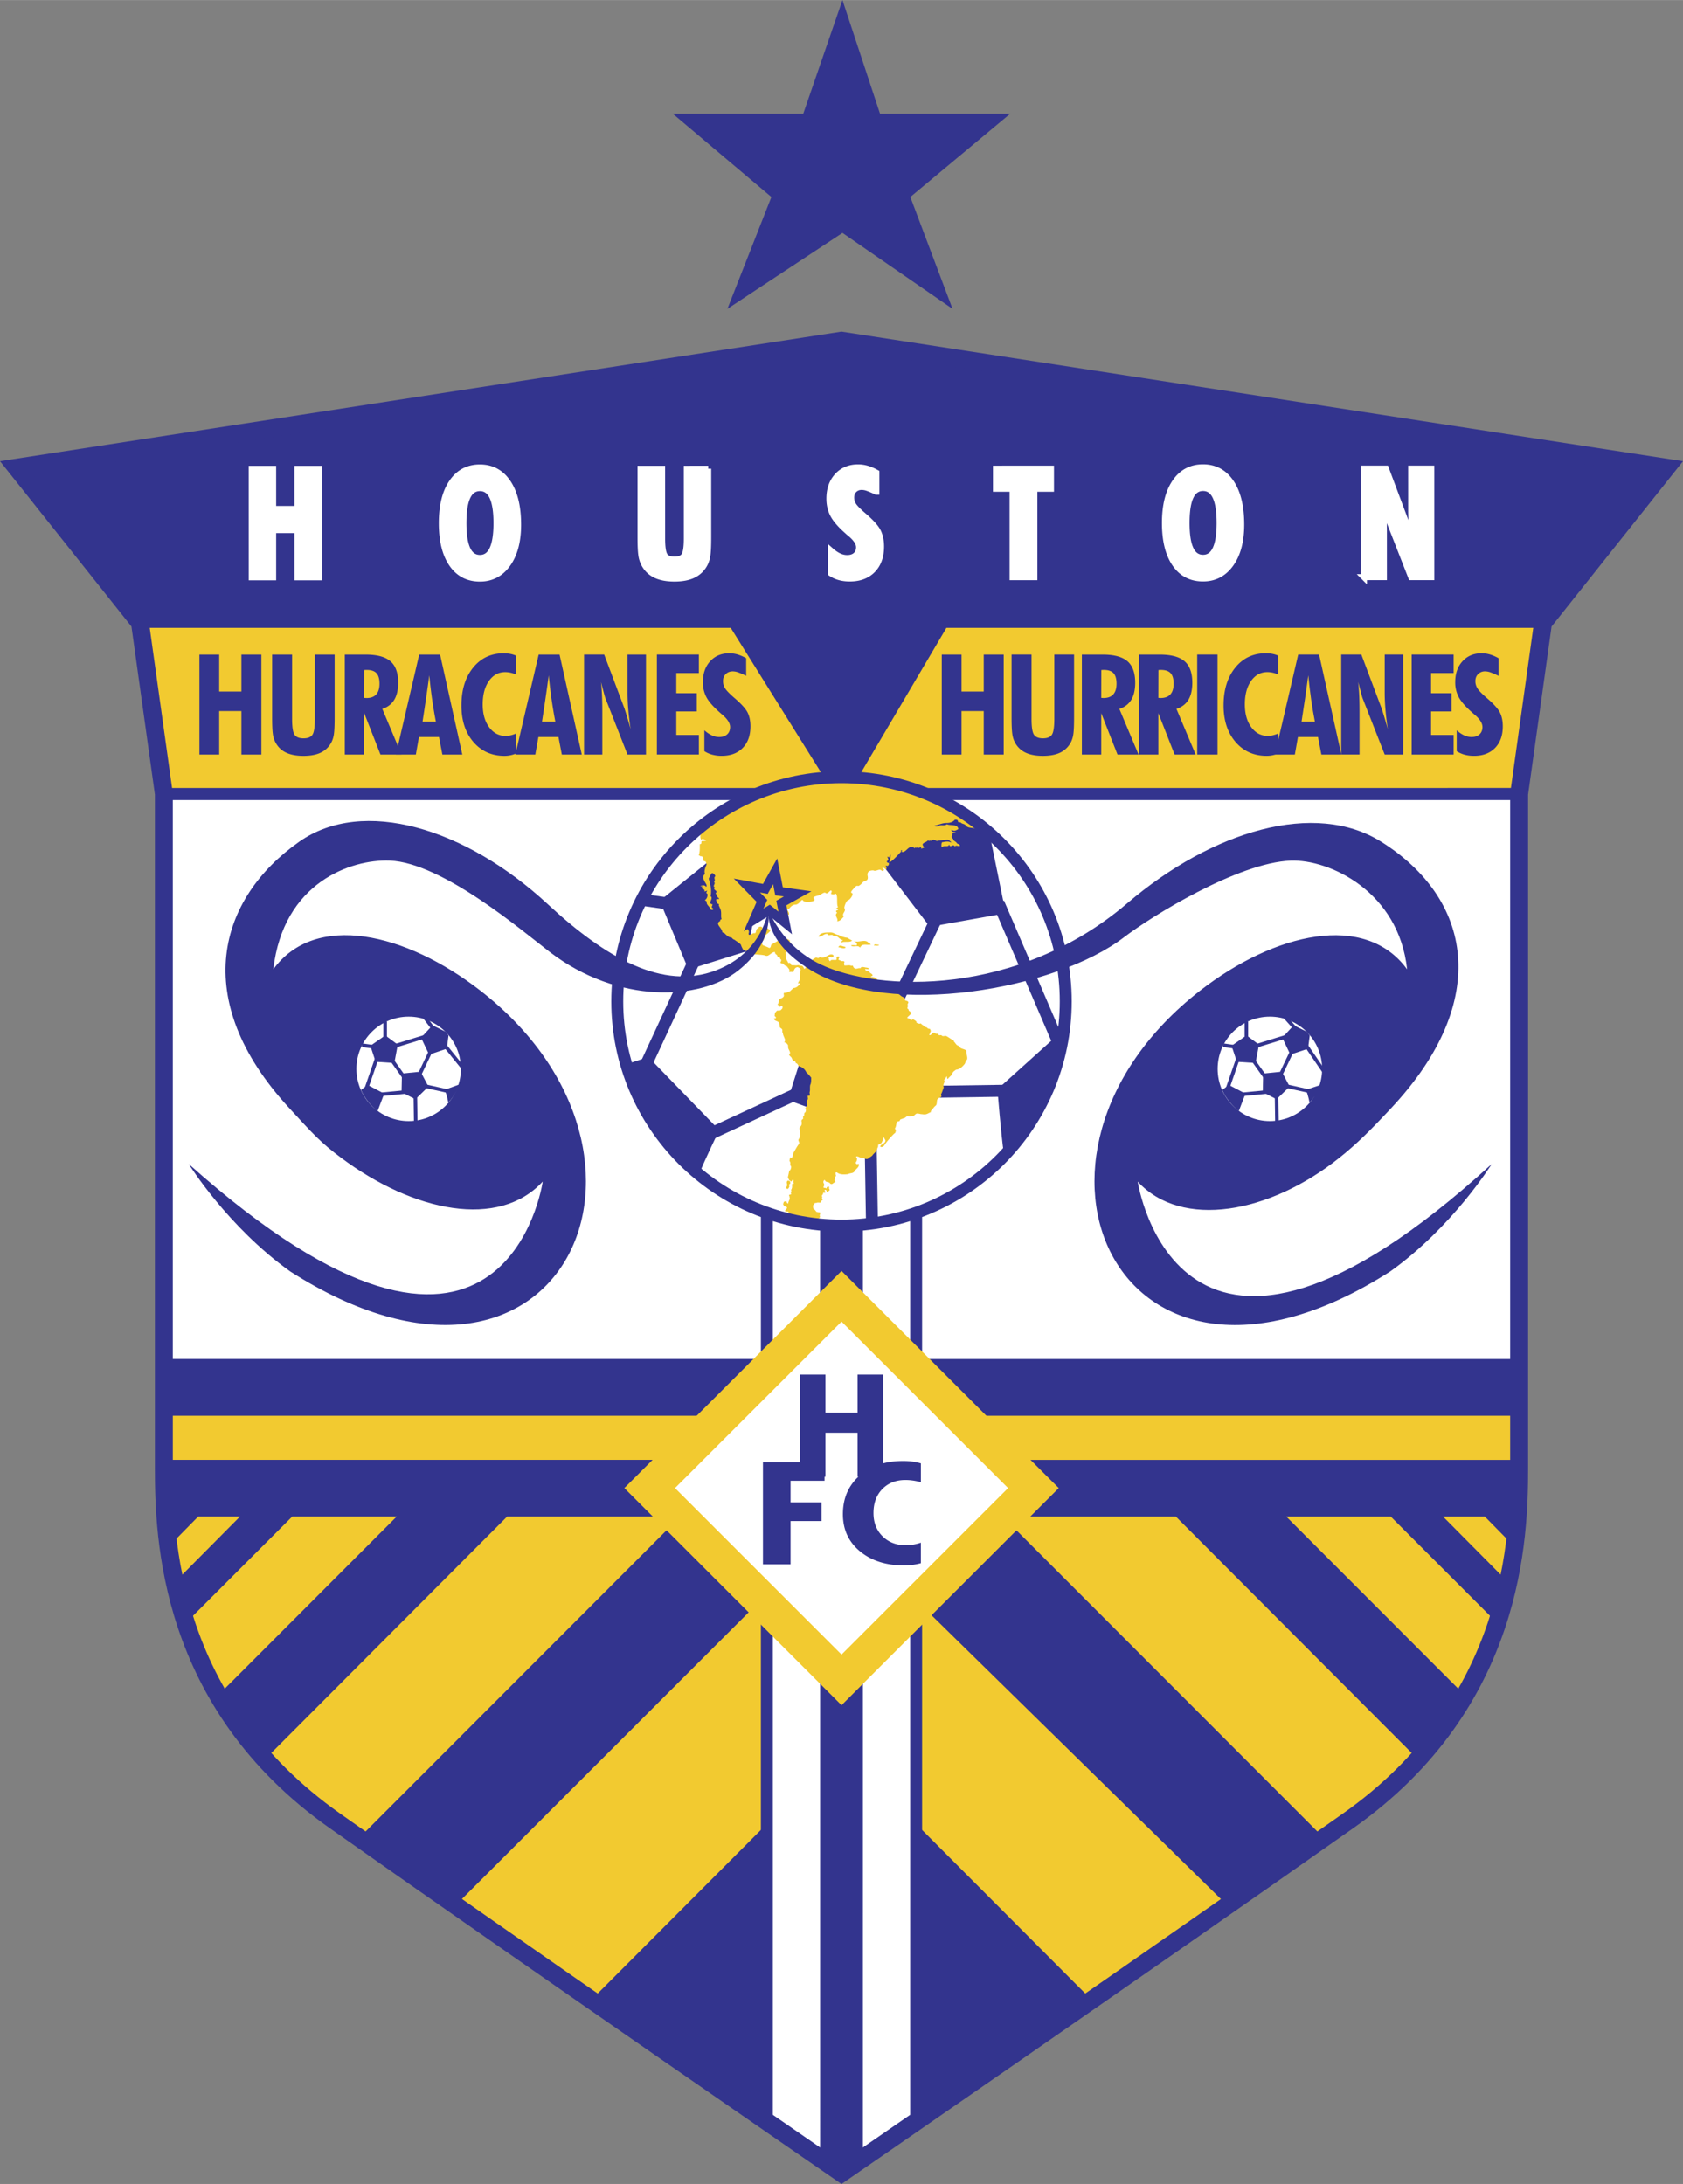
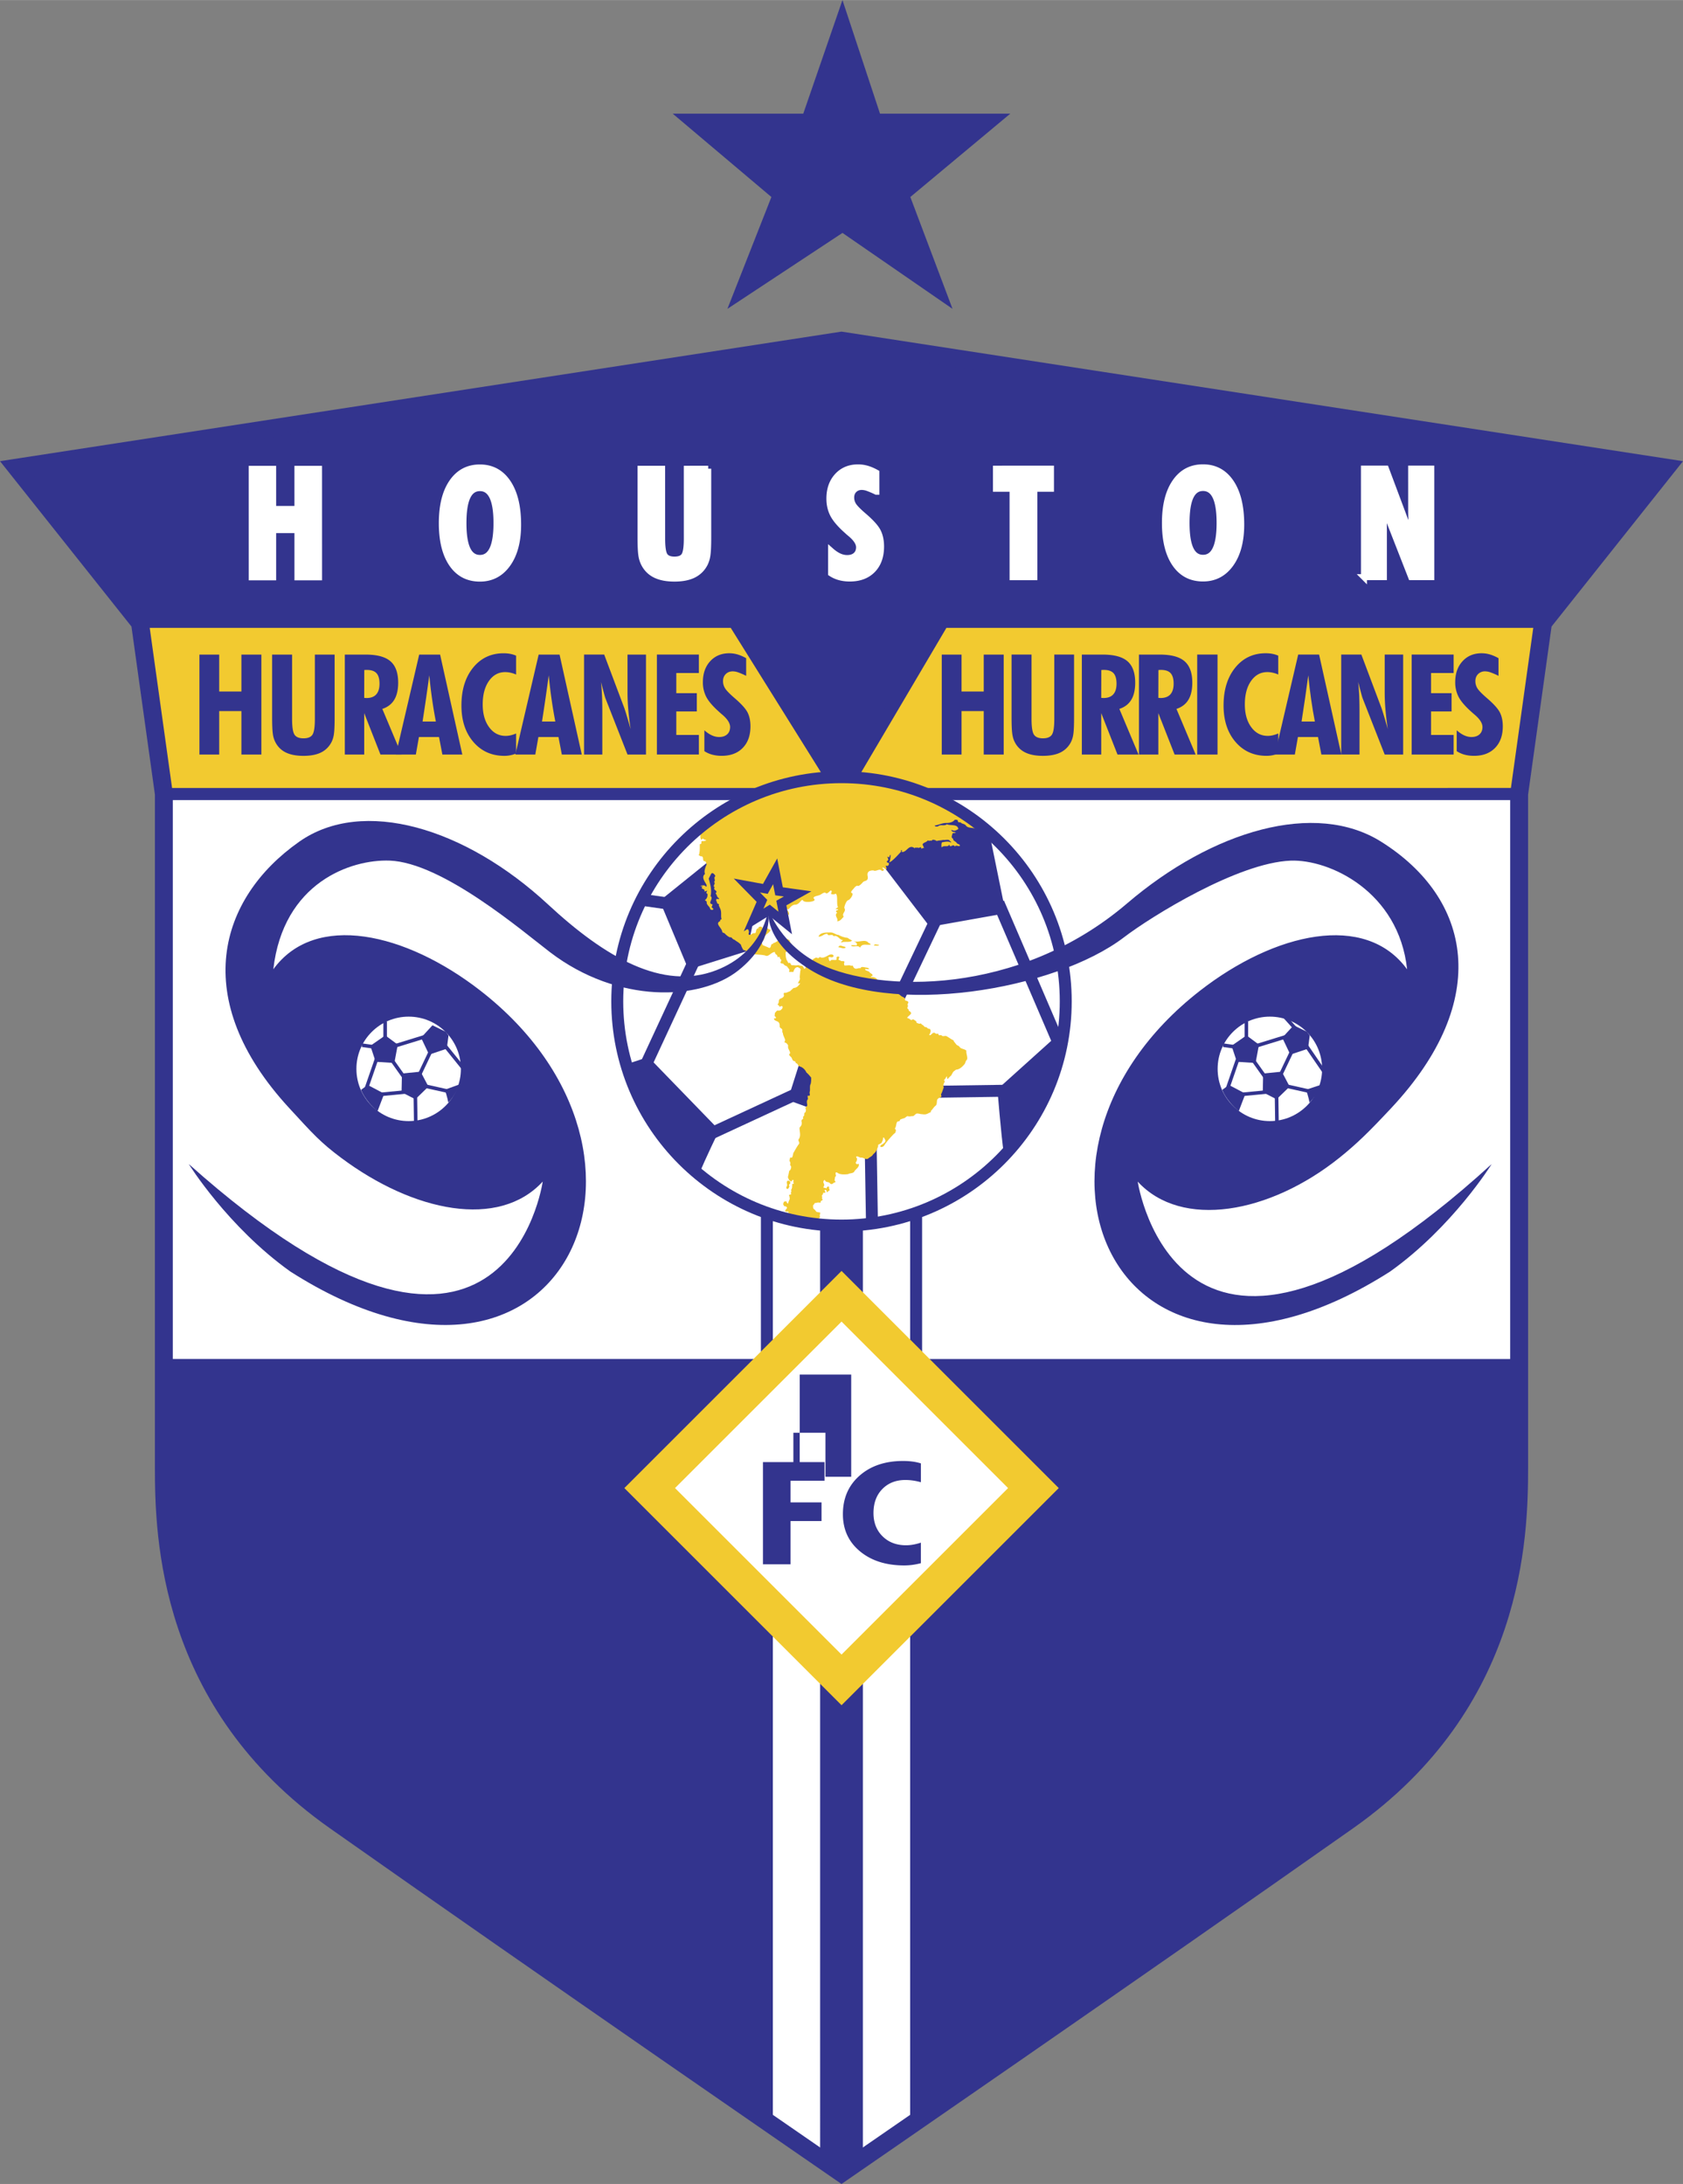
<svg xmlns="http://www.w3.org/2000/svg" width="1926" height="2500" viewBox="0 0 164.044 212.92">
  <rect x="0" y="0" width="164.044" height="212.92" fill="#808080" stroke="none" />
  <path d="M150.4 60.721l12.026-15.13-80.404-12.384L1.619 45.589l12.026 15.13 2.328 16.682v64.788c0 6.208-.388 23.31 16.682 35.336 20.569 14.493 49.368 34.334 49.368 34.334s28.798-19.841 49.367-34.334c17.07-12.026 16.683-29.127 16.683-35.335V77.402l2.327-16.681z" fill="#33348e" />
  <g fill="#fff" stroke="#33348e" stroke-width="1.164">
    <path d="M15.973 77.4h63.139v55.671H15.973zM84.932 77.4h63.14v55.676h-63.14z" />
  </g>
  <g fill="#f2ca30">
-     <path d="M44.055 186.106c4.558 3.187 9.188 5.83 13.575 8.877l17.118-17.167v-22.405l-30.693 30.695zM119.989 186.108c-4.558 3.187-9.188 5.831-13.574 8.878l-17.119-17.167v-21.822l30.693 30.111zM23.393 147.847h-4.074l-2.861 2.91s.322 2.416.555 3.522l6.38-6.432zM18.061 158.278a38.503 38.503 0 0 0 3.059 7.142l17.548-17.573H28.484l-10.423 10.431zM25.578 171.768c1.941 2.224 4.274 4.365 7.077 6.34l2.012 1.416 31.643-31.677H49.434l-23.856 23.921zM15.973 138.02h58.775v4.299H15.973zM140.652 147.85h4.074l2.86 2.91s-.321 2.417-.555 3.521l-6.379-6.431zM145.984 158.28a38.698 38.698 0 0 1-3.059 7.141l-17.549-17.571h10.184l10.424 10.43zM138.466 171.77c-1.94 2.224-3.109 3.201-5.912 5.176-.663.467-2.498 2.103-3.176 2.58L97.735 147.85h16.876l23.855 23.92zM89.296 138.021h58.776v4.301H89.296z" />
-   </g>
+     </g>
  <g fill="#fff" stroke="#33348e" stroke-width="1.164">
    <path d="M74.748 113.578v93.044c2.747 1.899 4.441 3.285 5.774 4.203l-.002-97.248-5.772.001zM89.296 113.58v93.045c-2.747 1.899-4.441 3.285-5.773 4.203l.001-97.248h5.772z" />
  </g>
  <g fill="#f2ca30" stroke="#33348e" stroke-width="1.164">
    <path d="M13.645 60.622h57.902l10.475 16.776-66.049.003zM148.072 77.398l-66.05.003 9.894-16.777H150.4z" />
  </g>
  <circle cx="82.022" cy="97.621" r="21.857" fill="#fff" />
  <g fill="#33348e">
    <path d="M84.889 110.201l5.463-5.308s-3.5-6.008-3.278-6.245c.222-.237-7.806.78-7.806.78l-2.484 7.807 8.105 2.966zM71.145 82.308l-6.839 5.509 2.798 6.696 5.705-1.787 1.358-6.402zM96.431 81.173L94.69 79.64l-2.651-.401-6.67 4.224 5.261 6.89 7.402-1.32zM103.554 100.484l-6.332 5.705s.344 4.399.628 6.321c4.656-3.684 5.704-12.026 5.704-12.026zM60.957 103.782s1.644 6.005 7.196 10.669c.537-1.386 1.954-4.275 1.954-4.275l-6.909-7.129-2.241.735z" />
  </g>
  <path fill="#33348e" d="M92.844 30.105l-10.727-7.404L70.9 30.106l4.289-10.905-9.618-8.125h12.724L82.115 0l3.66 11.076 12.698-.001-9.742 8.125z" />
  <g fill="none" stroke="#33348e" stroke-width="1.164">
    <path d="M86.706 99.149l4.683-9.836M68.014 92.904L62.635 104.5M68.994 110.645l12.404-5.749M98.259 106.331l-9.836.142M84.832 109.566l.156 9.524M97.322 88.022l5.82 13.554M66.878 88.334l-4.371-.624" />
  </g>
  <path fill="#fff" stroke="#f2ca30" stroke-width="3.492" d="M100.728 145.073l-18.702 18.701-18.701-18.701 18.701-18.701z" />
  <g fill="#f2ca30">
    <path d="M81.732 91.146c.263.147.553.253.886.283.111.095.295.184.444.27-.284.227-.734.034-1.047.182l-.044-.047.197-.187c-.371-.011-.504-.538-.926-.375-.081-.303-.582.077-.579-.233-.343-.042-.542.311-.886.269.17-.432.73-.399 1.162-.407.313-.015.496.227.793.245zM84.765 91.953l.121.129c-.404.098-.824-.169-1.057.303-.189-.309-.697.025-.891-.218.16-.056.371 0 .562 0 .074-.161-.031-.322-.23-.378l-.033-.036c.463.182 1.115-.277 1.445.195l.083.005zM85.656 92.17c-.197.055-.324.003-.479.005.078-.216.326-.036.486-.083l-.007.078zM82.399 92.411c-.236.097-.463-.049-.688-.074.135-.301.435-.041.651-.04.057.027.042.07.037.114z" />
    <g>
      <path d="M69.362 79.416c-.251.3-.226.916-.768 1.081-.12.074-.086.215-.037.315-.092.166-.096.399-.275.463-.014.194-.051.416.072.59l.167-.126c.086.137.243.101.319.199a1.17 1.17 0 0 1-.448.059c-.067.104.047.299-.183.297-.004.363.029.728-.103 1.09.052.031.132.025.156.093.482-.047.059.526.51.492.022.137.162.271.051.418-.09.226-.219.577-.105.807-.38.307-.035.728.151 1.066-.025.061.07.178-.07.174-.115-.195-.345-.103-.519-.085.027.092.124.011.19.07-.271.288.312.185.185.467.022.008.052.031.086.008.459-.184-.098.117.212.242.039.225-.038.479-.247.614l.184.149c-.071.338.3.439.343.749.09.033.193.095.275.019.043-.043.006-.08-.015-.123-.21-.054-.068-.248-.03-.375-.579-.095.15-.567-.205-.803.139-.572-.021-1.135-.176-1.709 0 0 .127-.271.238-.465.11-.194.365.052.408.232-.228.151.079.381-.135.561.222.152-.194.387.078.51-.251.307.402.312.072.59.172.181.098.365.354.494-.027.131-.156.037-.24.053-.137.149.023.231.037.389.008.109.295.097.155.222l.163.365c.15.361.016.664.122 1.009-.106.008-.154.096-.134.174-.572.271.191.645.204 1.096l.221.097s.292.33.547.4c.157-.072.194.19.412.226.296.235.361.206.63.485.043.16.16.387.231.501 0 0 .511.198.532.219.087-.049.222.134.249.173.128.063 1.247.076 1.413.186.218.073.4-.146.582-.254.182-.109.333-.166.32-.032.016.167.287.195.228.393.035.018.07.021.105.01.048-.03.166.013.145.105-.002.071.067.106.11.155.058.102-.035.191-.069.289.102.102.143.095.273.095a.22.22 0 0 0 .082.097c.071.122.232.109.325.215.053.128.292.273.171.429.005.04.018.087.068.091.113-.034.224-.013.34-.003.078-.195.152-.482.447-.478.063.023.103.08.167.089.08.045.105.124.118.203l-.038.016c-.005.079-.066.611-.059.716.085.2-.121.354-.166.537.043.101.146-.057.202.022-.125.195-.342.45-.63.444a4.13 4.13 0 0 0-.354.322c-.172.045-.398.197-.55.148-.131.055-.024.204-.048.295-.018.142-.185.206-.298.267-.304.063-.107.418-.322.565.018.074.11.078.154.142.021.201.177-.008.279.028.087.035.054.125.047.196-.013.061-.12.133-.174.204l-.001-.002a.452.452 0 0 1-.304.032c-.119.039-.164.163-.259.236a1.976 1.976 0 0 1-.033.293l.13.13c.021.052-.025.091-.054.124-.05.034-.072-.042-.115-.047l-.016.097c.037.135.192.174.315.227.221.088.25.307.243.5-.007.13.144.168.213.249.1.117-.021.281.098.396.002.203.129.382.186.574.08.11-.018.232-.035.338.178.019.32.168.363.323-.083.269.191.485.189.737-.265.186.131.306.174.496.049.115.098.274.274.271.067.036.092.125.106.19.184.015.201.211.304.301.337.062.609.324.732.615.151.11.351.353.487.531l-.03.002a1.95 1.95 0 0 1-.038.562c-.14.256-.021.551-.109.819-.018.11.053.219.003.316-.028.082-.104.031-.149.007-.116.111.027.26-.038.383-.132.149-.072.351-.05.52.042.163-.189.2-.171.36.08.11.036.257-.007.377-.156.056-.099.217-.128.334-.034.059-.127.087-.107.18.102.099-.086.165-.129.249-.062.114.043.218.001.325.015.177-.115.291-.21.418-.008.381.179.798-.097 1.14-.047.143.101.257.067.405-.223.286-.383.607-.57.916-.038.143-.049.273-.11.405-.037.076-.133.068-.177.008a.992.992 0 0 0-.09.371c.1.108.101.251.054.39.064.059.115.133.111.218-.026.131-.049.272-.188.344-.041.188-.079.422-.136.626l.121.282.217.141c.059-.032.057-.109.104-.157.043.005.079-.003.107.032.038.1-.102.207.032.257.002.045-.027.078-.062.104-.209-.064-.007.139-.129.195.077.1-.022.195-.015.304-.111.053-.011.161-.04.247.005.059-.081.103-.026.159.093.152-.139.099-.196.186-.021.064.08.105.034.18.106.159-.045.336-.078.476-.037.05-.003.14-.072.171-.023-.066-.139-.082-.105-.167-.016-.021-.025-.057-.065-.049-.088-.003-.202.005-.243.08.041.078-.084.124-.034.207.043.069.071.194.174.194.082-.021.136.036.176.095.045.056 0 .122-.06.155-.02.064-.063.145-.128.159.039.154.261.053.356.128.013.043-.01.089-.039.117-.027.019-.039-.027-.051-.047a.377.377 0 0 0-.177.004c-.071.134.154.2.132.333-.148.828 2.271 1.351 2.716.462.135-.167.459-.174.493-.413-.114-.141.088-.267-.021-.408-.133.005-.22-.034-.344-.055a.991.991 0 0 0-.279-.302c-.051-.105-.042-.222-.043-.338.132-.055.114-.279.31-.216.134-.1.319-.003.46-.062-.121-.187.2-.144.164-.311-.161-.067.034-.181-.069-.271-.052-.129.14-.17.109-.311.044-.115.172.028.218-.074.025-.092-.061-.139-.072-.222.039-.026.072-.053.124-.033.079.055.102.153.083.245.089-.038.167-.126.258-.173.106-.112-.101-.193-.003-.312-.023-.039-.055-.088-.108-.086-.069.032-.157.06-.142.152-.013.016-.042.049-.074.03-.037-.072-.121-.039-.188-.051-.08-.02-.042-.104-.028-.157.111-.112.007-.251-.033-.369a.268.268 0 0 1 .087-.231c.037-.019.065.017.077.037.069.212.38.104.487.289.208.195.322-.109.514-.116.054-.092-.074-.118-.079-.209.058-.114-.009-.334.153-.399a.744.744 0 0 1-.047-.317c.028-.05.085-.038.137-.027.281.231.716.203 1.065.164.185-.111.441-.059.6-.223.116-.259.47-.393.467-.708-.009-.154-.153.007-.234-.062-.066-.045-.085-.11-.058-.184.102-.085.088-.213.117-.326a.86.86 0 0 0-.096-.144c.012-.045.012-.094.054-.081.209.009.204.07.392.118.267-.046.435.215.708.107.134-.136.342-.208.458-.35l-.002-.02a9.94 9.94 0 0 1 .306-.314c.009-.08.083-.146.124-.217.015-.147.149-.283.097-.442.105-.081.24-.122.342-.207.056-.133.135-.253.145-.41.002-.044-.015-.087.038-.111.035 0 .05.02.072.036.027.107.148.205.125.314-.043.057-.046.16-.13.172-.077.111-.226.15-.335.249-.012.048-.092.114.006.145.123.029.218-.016.305-.091.262-.411.597-.781.944-1.145.083-.088.244-.148.195-.294.146-.12-.126-.192-.038-.311.11-.166.083-.395.181-.575.054-.119.22-.025.275-.153.016-.16.202-.126.308-.207.194.007.278-.179.448-.225.188.075.344-.013.538.004.123-.061.189-.173.329-.25.137-.022.301.022.433.053.098-.004.201.027.3.021.215.029.397-.096.583-.184.099-.009.083-.088.089-.155.183-.161.271-.374.481-.522.134-.163.07-.374.136-.568.06-.127.219-.201.353-.241.117-.088-.003-.194.024-.299.111-.202.168-.433.257-.646a.601.601 0 0 1 .118-.579c-.045-.051-.113-.118-.056-.201.124-.069.135-.226.236-.306l.021.025c-.011.066-.001.185.07.23a3.41 3.41 0 0 1 .347-.355c.053-.061.044-.152.121-.201.021-.159.222-.25.332-.352.365-.02.643-.307.849-.555.086-.137.091-.321.236-.432.074-.301-.111-.578-.068-.875-.168-.139-.377-.153-.566-.254-.073-.068-.139-.172-.229-.224-.206-.054-.264-.265-.415-.397-.033-.04-.002-.108-.065-.134-.242-.113-.444-.284-.684-.41-.159-.048-.342.085-.455-.064-.092-.066-.222.038-.3-.049.052-.205-.25-.028-.317-.163-.251-.173-.343.188-.545.193-.026-.017-.056-.048-.035-.085a.28.28 0 0 0 .098-.24c.108-.094-.023-.192-.031-.288l-.183-.024-.176-.149c-.221.034-.243-.189-.412-.234-.068-.032-.072-.131-.167-.125-.118.07-.211-.023-.335-.04-.015-.038-.053.021-.043-.127a.917.917 0 0 0-.267-.197c-.09-.111-.163.069-.268.023-.056-.016-.093-.057-.131-.098-.059-.058-.34-.077-.203-.171.107-.144.281-.224.352-.386-.036-.077-.077-.159-.159-.197-.092-.035-.096-.13-.109-.204-.245-.086.027-.253-.07-.383-.058-.134.108-.223.044-.325-.014-.055-.182-.124-.246-.12-.102-.036-.042-.132-.055-.201-.075-.086-.175-.131-.269-.185-.083-.026-.145-.09-.21-.143-.09-.083-.298-.183-.33-.243-.087-.089-.232-.018-.342-.063-.112-.064-.267-.072-.402-.058-.108-.001-.204-.084-.299-.053a.653.653 0 0 0-.071-.059c-.088-.096-.157-.084-.183-.191-.095-.026-.057-.166-.174-.167-.061-.021-.094.032-.133.063-.024.001-.037-.018-.049-.034.027-.104.119-.191.085-.313-.067-.183-.235-.299-.363-.44a.49.49 0 0 0-.11-.109.806.806 0 0 0-.478-.104c-.055-.142.187-.029.148-.188-.024-.12-.156-.156-.238-.221-.092-.188-.335-.166-.471-.296-.01-.024-.013-.069.027-.078.127-.001.264.062.368-.033-.064-.053-.155-.07-.228-.102-.167.001-.319-.083-.506-.053-.077-.005-.081.079-.121.115-.23-.062-.405.145-.609-.022a.342.342 0 0 1-.123-.205c-.048-.065-.122-.003-.192-.025-.207-.086-.433.01-.647-.027-.036-.108-.052-.223.02-.331-.1-.171-.309 0-.415-.159-.026.014-.058-.007-.074-.028-.232-.021-.001-.176-.032-.288-.036-.081-.118-.056-.189-.039-.162.06 0 .243-.114.31-.181.03-.371-.04-.536.042-.045.156-.086.079-.168-.053-.033-.041.029-.118-.021-.143a.076.076 0 0 0-.037-.05l.001-.004c.091-.168.272.013.401-.06.064-.005.1-.073.114-.129-.051-.169-.289-.151-.416-.096-.29.128-.599.403-.929.202l-.106.107c-.091.019-.183-.02-.256-.052l-.323.178c-.01.152-.096.289-.197.401-.163-.026-.311.045-.432.155-.237.014.053.25-.133.339l-.076.03c-.052-.113-.096-.242-.222-.292-.121.003-.245-.037-.371-.074-.171.061-.354.015-.558.015-.134.036-.147-.14-.226-.217-.054-.034-.113.011-.16.008-.027-.048-.14-.27-.168-.292.001 0-.093-.234-.093-.456h-.003l-.002-.154c-.031-.092-.018-.202.117-.2.051-.062.042-.184.075-.187.081.006.108-.075.133-.137.196.005-.066-.159.023-.265.058-.064.185-.07.218-.153-.076-.123-.223-.266-.145-.356-.171-.091-.291-.182-.473-.182s-.341.209-.473.109c-.039-.057-.558.347-.615.306-.073.012-.087.087-.142.12-.182-.091-.107.405-.334.375-.043-.048-.625-.267-.655-.291.055-.043-.112-.23-.071-.305.173-.082-.024-.05.124-.129l.015.006.008-.018c.012-.004.023-.008.037-.011l.075-.209c.028-.389.537-.472.612-.82-.246.003-.378-.339-.644-.095-.201.02-.14-.228-.341-.207-.102-.003-.244.062-.198.174-.31.003-.163.375-.344.473-.254-.07-.354.21-.586.148-.043-.086-.037-.166.012-.254l-.062-.237-.079-.029c-.068-.248.168-.419.186-.719.016-.135.283-.096.208-.264.146-.041-.021-.269.188-.439.101-.092.291-.116.418-.176.234.25.568-.038.86-.06.176.018.579.083.891.007.234-.058.339-.078.473-.109.068.119.146.061.15.179.109.017.24-.052.323.06l.064-.094.25.209c.086-.215-.077-.416-.235-.568.051-.028.1-.022.155-.001.032.176.275-.439.711-.439s.619-.654.764-.4c.146.254 1.346.109 1.091-.146s.305-.293.545-.4c.195-.086.437-.327.582-.182.146.146.435-.292.504-.253.171.086-.026.225.015.346.143.029.301.052.44-.039.26.154.048 1.07.233 1.314l-.255.188.264.015c.012.098-.113.087-.171.137-.105.103.042.121.069.213-.33.278.164.554.004.824.31-.003.447-.25.642-.446-.239-.334.292-.503.058-.848-.005-.172.198-.724.379-.76.182-.037.582-.619.364-.691-.218-.073.075-.318.204-.483.142-.182.205-.193.305-.244.138.115.381-.132.568-.344.148-.169.566-.051.454-.599s.417-.549.568-.539c.287.152.583-.268.837.061.092-.037.187-.049.19-.153-.051-.066-.175-.076-.149-.173.133-.044.237.146.381.14.049-.123-.075-.263-.061-.328.084-.017.184.055.231-.033.111-.053.054-.167.076-.253-.091.001-.169-.027-.205-.099.016-.041.019-.11.071-.115.17-.102-.003-.248-.003-.377.081-.041.089.067.157.058.056-.074.037-.221.163-.245-.045.207-.028.518-.163.727.27-.03.992-.866 1.164-1.038.009-.055-.056-.149.062-.153.066.059-.023.121.017.183.494.051.661-.815 1.263-.359l.021-.051c-.091-.127.2.101.109-.027.25 0 .134.093.471-.042l.029.152.283-.096c-.018-.053-.13-.06-.063-.129-.311-.349.31-.356.416-.587.155.127.22-.037.376.056l.021-.051c.102-.127.344-.026.474.068.104-.062.435-.055.622-.114.174.038.396-.06.609.026.019.113.212.113.152.232-.267-.168-.618-.062-.881-.018a.861.861 0 0 0-.019.498c.212-.274.615.038.735-.293.107.439.367-.147.538.197.161-.176.294.002.482-.046.077-.16-.172-.181-.268-.263-.077-.192-.409-.232-.371-.453-.254-.105-.084-.336-.066-.506.075-.09.283-.001.313-.108-.173-.051-.377-.021-.431-.24l.277.078c.16-.012.279-.085.414-.166-.075-.521-.781-.298-1.112-.467-.294.221-.619-.027-.884.216-.106.008-.263.044-.312-.091.41-.061.761-.261 1.154-.246.294.002.638-.083.812-.325.09.033.258-.035.292.107.012.193.139.133.271.158.139.168.363.122.501.29.234.344.747.157 1.053.387.075-.219.206.096.375-.167-7.901-6.82-17.903-5.765-26.199-1.265z" />
      <path d="M76.725 115.895c.113.06.155-.11.206-.18-.006-.05.019-.115-.019-.151-.039-.063.029-.122.086-.142.056-.068.021-.159.014-.231-.048-.065-.135-.072-.205-.1-.286.161.057.404-.152.602.008.072-.056.194.07.202z" />
    </g>
  </g>
  <g fill="#33348e">
    <path d="M19.439 73.559l-.001-9.748h1.928v3.601h2.164v-3.601h1.946v9.748H23.53v-4.237h-2.164v4.237h-1.927zM32.617 63.812v6.127c0 .748-.022 1.279-.066 1.593a2.567 2.567 0 0 1-.221.778c-.236.468-.578.814-1.025 1.039s-1.023.337-1.727.337c-.704 0-1.282-.113-1.734-.337s-.793-.571-1.025-1.039a2.488 2.488 0 0 1-.227-.788c-.045-.316-.067-.843-.067-1.583v-6.127h1.946v6.281c0 .797.082 1.311.244 1.54.163.23.451.344.866.344.423 0 .713-.117.872-.351.158-.234.237-.745.237-1.534v-6.281h1.927zM35.506 65.321a1.352 1.352 0 0 1 .253-.013c.431 0 .744.107.939.321.195.214.293.555.293 1.023 0 .459-.106.807-.32 1.043-.213.236-.53.354-.952.354-.022 0-.059-.002-.11-.007-.051-.004-.087-.007-.11-.007l.007-2.714zm-.006 8.238v-4.038l1.584 4.038h2.052l-1.871-4.451c.517-.169.903-.464 1.16-.884.256-.42.385-.978.385-1.671 0-.956-.25-1.653-.751-2.088-.501-.436-1.308-.653-2.419-.653h-2.031v9.748H35.5z" />
    <path d="M41.532 68.058c.109-.751.212-1.491.311-2.223.08.829.173 1.616.28 2.362.107.747.227 1.46.361 2.142h-1.296c.12-.77.235-1.53.344-2.281zm-.999 5.501l.301-1.709h1.957l.327 1.709h1.944l-2.165-9.748H40.86l-2.271 9.748h1.944zM50.304 73.459a3.136 3.136 0 0 1-.564.17 2.887 2.887 0 0 1-.571.057c-1.242 0-2.251-.453-3.028-1.356s-1.165-2.088-1.165-3.555c0-1.523.379-2.752 1.138-3.688.759-.936 1.75-1.403 2.975-1.403.227 0 .44.019.641.057.2.038.392.097.574.177v1.839a2.951 2.951 0 0 0-.544-.179 2.455 2.455 0 0 0-.518-.058c-.651 0-1.179.288-1.584.863s-.608 1.337-.608 2.287c0 .914.208 1.654.625 2.221.417.566.953.849 1.608.849.165 0 .333-.02.504-.06.172-.041.344-.1.518-.176v1.955z" />
    <path d="M53.175 68.057c.109-.75.212-1.491.311-2.222.08.829.174 1.616.28 2.362.107.746.228 1.459.361 2.141h-1.296c.12-.77.235-1.529.344-2.281zm-.999 5.501l.301-1.709h1.957l.328 1.709h1.944l-2.165-9.747h-2.037l-2.272 9.747h1.944zM56.929 73.558V63.81h1.962l1.974 5.248c.058.169.14.429.244.778.104.35.224.76.357 1.232a31.18 31.18 0 0 1-.228-1.899 19.114 19.114 0 0 1-.073-1.613v-3.745h1.8v9.748h-1.801l-2.14-5.455c-.036-.08-.129-.412-.281-.995l-.167-.627c.044.378.078.805.1 1.279.022.474.033 1.04.033 1.699v4.099h-1.78zM64.028 73.558V63.81h4.092v1.8h-2.2v1.964h2v1.782h-2v2.292h2.201v1.909h-4.093zM68.656 73.226v-2.033c.246.219.487.382.724.491.237.109.477.164.718.164.331 0 .591-.087.782-.262.19-.174.285-.412.285-.712 0-.372-.256-.775-.768-1.209a6.957 6.957 0 0 1-.32-.282c-.598-.534-1.009-1.013-1.232-1.438a3.064 3.064 0 0 1-.334-1.445c0-.841.237-1.521.711-2.039s1.096-.778 1.862-.778c.272 0 .54.039.806.116.265.078.544.199.839.363v1.721a7.262 7.262 0 0 0-.797-.343 1.64 1.64 0 0 0-.503-.094c-.28 0-.51.088-.688.264-.178.177-.267.407-.267.692 0 .25.067.482.2.698.133.216.443.536.933.959.653.562 1.074 1.029 1.261 1.401.187.373.28.821.28 1.348 0 .887-.251 1.588-.753 2.103-.502.515-1.186.772-2.052.772a3.51 3.51 0 0 1-.914-.113 2.6 2.6 0 0 1-.773-.344zM91.794 73.559v-9.748h1.928v3.601h2.164v-3.601h1.945v9.748h-1.945v-4.238h-2.164v4.238h-1.928zM104.69 63.811v6.127c0 .748-.022 1.279-.066 1.593a2.575 2.575 0 0 1-.221.778 2.273 2.273 0 0 1-1.025 1.039c-.447.225-1.023.337-1.727.337-.704 0-1.282-.112-1.733-.337a2.226 2.226 0 0 1-1.025-1.039c-.107-.209-.183-.472-.227-.788s-.067-.844-.067-1.583V63.81h1.946v6.281c0 .798.083 1.311.245 1.541.163.229.451.344.865.344.423 0 .713-.116.872-.351.158-.234.237-.745.237-1.534V63.81h1.926zM107.346 65.32c.031-.005.064-.007.1-.01.035-.003.086-.004.153-.004.43 0 .743.108.938.321.195.214.292.555.292 1.023 0 .459-.106.807-.32 1.043-.213.236-.53.354-.952.354-.022 0-.059-.002-.109-.007-.051-.004-.088-.007-.11-.007l.008-2.713zm-.007 8.238v-4.037l1.585 4.037h2.052l-1.871-4.45c.517-.169.903-.463 1.16-.884.256-.42.384-.978.384-1.671 0-.956-.25-1.652-.75-2.088-.501-.436-1.307-.653-2.419-.653h-2.031v9.747h1.89zM112.912 65.32a1.987 1.987 0 0 1 .253-.014c.429 0 .743.107.938.321.195.214.292.555.292 1.022 0 .459-.106.807-.319 1.043-.213.236-.53.354-.952.354-.022 0-.059-.002-.109-.007-.051-.004-.088-.007-.11-.007l.007-2.712zm-.007 8.238v-4.037l1.585 4.037h2.052l-1.871-4.45c.517-.169.904-.463 1.16-.884.256-.42.384-.977.384-1.671 0-.956-.25-1.652-.751-2.088-.5-.436-1.307-.653-2.419-.653h-2.031v9.747h1.891zM116.692 73.558V63.81h1.982v9.748h-1.982zM124.59 73.458a2.963 2.963 0 0 1-1.135.226c-1.241 0-2.251-.452-3.028-1.356-.776-.904-1.165-2.089-1.165-3.555 0-1.523.38-2.752 1.139-3.688.758-.936 1.75-1.403 2.974-1.403.227 0 .44.019.642.057.2.038.391.097.574.177v1.839a2.96 2.96 0 0 0-.545-.179 2.452 2.452 0 0 0-.518-.057c-.651 0-1.179.288-1.584.862-.405.575-.608 1.338-.608 2.288 0 .914.208 1.654.625 2.22.417.566.953.849 1.607.849.165 0 .333-.02.505-.061.172-.041.344-.099.519-.176v1.957z" />
    <path d="M127.21 68.057c.109-.751.212-1.491.31-2.222.08.829.174 1.616.281 2.363.106.746.227 1.459.36 2.141h-1.296c.121-.771.236-1.531.345-2.282zm-1 5.501l.301-1.709h1.957l.327 1.709h1.945l-2.166-9.748h-2.037l-2.272 9.748h1.945z" />
    <path d="M130.73 73.558V63.81h1.963l1.974 5.248c.058.169.139.428.244.777.104.35.224.76.357 1.232a30.305 30.305 0 0 1-.226-1.899 19.117 19.117 0 0 1-.074-1.613V63.81h1.8v9.748h-1.8l-2.14-5.455c-.036-.08-.129-.412-.28-.995l-.167-.627c.044.378.078.804.1 1.278.022.474.033 1.041.033 1.699v4.099h-1.784zM137.596 73.557V63.81h4.091v1.801h-2.201v1.964h2.001v1.782h-2.001v2.292h2.201v1.909h-4.091zM141.987 73.226v-2.033c.246.219.487.382.724.491.237.109.477.164.719.164.33 0 .591-.087.782-.262.19-.174.285-.412.285-.712 0-.372-.256-.775-.768-1.209a8.539 8.539 0 0 1-.321-.282c-.598-.534-1.009-1.013-1.232-1.438a3.064 3.064 0 0 1-.334-1.445c0-.841.237-1.521.712-2.039.474-.519 1.095-.778 1.862-.778.271 0 .541.039.806.116.265.078.544.199.839.363v1.721a7.18 7.18 0 0 0-.797-.343 1.64 1.64 0 0 0-.503-.094.938.938 0 0 0-.688.264c-.177.177-.267.407-.267.692 0 .25.066.483.199.699.133.216.445.536.933.959.654.562 1.074 1.029 1.261 1.401.187.373.28.821.28 1.348 0 .887-.251 1.588-.753 2.103-.503.515-1.187.772-2.052.772-.331 0-.636-.038-.914-.113a2.64 2.64 0 0 1-.773-.345z" />
  </g>
  <g fill="#fff" stroke="#fff" stroke-width=".582">
    <path d="M24.536 56.284L24.534 45.7h2.091l.001 3.909h2.364l-.001-3.909 2.109-.001.002 10.584h-2.109l-.001-4.601h-2.364v4.601l-2.09.001zM45.572 53.549c-.265-.56-.398-1.411-.398-2.554 0-1.148.132-2.003.397-2.565.265-.562.667-.844 1.208-.844.54 0 .943.282 1.211.847.268.564.402 1.418.402 2.561 0 1.134-.133 1.982-.401 2.547-.268.564-.671.847-1.211.847s-.942-.28-1.208-.839zm3.936-6.505c-.662-.984-1.574-1.477-2.733-1.477-1.155 0-2.062.482-2.722 1.445-.66.963-.989 2.292-.989 3.986 0 1.699.327 3.025.979 3.978.652.953 1.563 1.43 2.733 1.43 1.131 0 2.035-.475 2.711-1.423.677-.948 1.015-2.229 1.015-3.841-.001-1.747-.331-3.113-.994-4.098zM69.032 45.691l.001 6.646c0 .812-.023 1.388-.072 1.729a2.762 2.762 0 0 1-.239.845 2.46 2.46 0 0 1-1.111 1.127c-.485.244-1.108.366-1.871.366-.763 0-1.389-.122-1.878-.366-.49-.244-.86-.62-1.111-1.126a2.683 2.683 0 0 1-.247-.855c-.048-.343-.072-.916-.072-1.717v-.312l-.001-6.334h2.109l.002 6.812c0 .865.088 1.422.264 1.671.176.249.487.373.936.373.458 0 .772-.127.943-.381.171-.253.257-.808.257-1.663l-.002-6.812 2.092-.003zM81.006 55.899V53.69c.268.237.53.414.788.532.257.118.518.177.78.177.359 0 .643-.095.85-.284.207-.189.31-.446.31-.771 0-.402-.281-.838-.842-1.308a9.561 9.561 0 0 1-.352-.306c-.648-.578-1.094-1.097-1.336-1.557-.242-.46-.363-.981-.363-1.564 0-.911.258-1.646.773-2.208.516-.561 1.19-.842 2.022-.842.295 0 .587.042.875.125.288.084.592.215.912.393l.001 1.864a8.131 8.131 0 0 0-.868-.371 1.779 1.779 0 0 0-.549-.102c-.306 0-.554.096-.748.286-.194.191-.291.44-.291.749 0 .27.073.522.219.756.146.233.487.58 1.022 1.038.708.609 1.163 1.116 1.365 1.52.203.404.305.891.305 1.461 0 .962-.273 1.723-.817 2.281-.545.559-1.287.837-2.226.838-.358 0-.689-.041-.992-.123a2.85 2.85 0 0 1-.838-.375zM98.696 56.269l-.002-8.62h-1.619v-1.964l5.365-.001v1.964h-1.618l.002 8.62-2.128.001zM116.054 53.535c-.266-.56-.398-1.411-.398-2.554 0-1.148.132-2.003.398-2.565.265-.562.667-.843 1.207-.843s.945.282 1.212.846c.268.564.402 1.418.402 2.561 0 1.134-.133 1.982-.401 2.547-.267.564-.671.847-1.211.847-.542.001-.944-.279-1.209-.839zm3.936-6.504c-.663-.984-1.574-1.477-2.733-1.477-1.155 0-2.063.482-2.722 1.445-.66.963-.989 2.292-.989 3.986.001 1.699.328 3.025.98 3.979.653.953 1.563 1.429 2.733 1.429 1.131 0 2.035-.475 2.711-1.423.676-.948 1.014-2.229 1.014-3.841-.001-1.747-.332-3.113-.994-4.098zM132.946 56.263l-.002-10.584h2.141l2.135 5.698c.063.183.151.465.265.844.114.38.243.825.389 1.337a33.452 33.452 0 0 1-.248-2.062 20.401 20.401 0 0 1-.08-1.751l-.001-4.066h1.964l.002 10.584h-1.963l-2.317-5.923c-.039-.087-.14-.446-.305-1.08l-.18-.681c.048.411.084.874.109 1.388.024.515.036 1.129.036 1.845l.001 4.451h-1.946z" />
  </g>
-   <path d="M77.949 143.972v-9.965h2.51v3.709h3.128v-3.709h2.509v9.965h-2.509v-4.292h-3.128v4.292h-2.51z" fill="#33348e" />
+   <path d="M77.949 143.972v-9.965h2.51v3.709v-3.709h2.509v9.965h-2.509v-4.292h-3.128v4.292h-2.51z" fill="#33348e" />
  <path d="M74.366 152.506v-9.965h6.001v1.819h-3.31v2.11h3.019v1.818h-3.019v4.219h-2.691zM89.759 152.397a6.87 6.87 0 0 1-.805.162 6 6 0 0 1-.815.056c-1.772 0-3.211-.459-4.319-1.378-1.108-.918-1.662-2.124-1.662-3.618 0-1.551.541-2.803 1.624-3.757 1.083-.953 2.497-1.431 4.243-1.431.324 0 .628.019.915.057.286.037.559.097.819.178v1.837a5.824 5.824 0 0 0-.773-.165 5.303 5.303 0 0 0-.736-.053c-.922 0-1.672.294-2.247.881-.576.589-.863 1.369-.863 2.339 0 .933.295 1.691.886 2.272.591.583 1.352.872 2.281.872.234 0 .473-.022.716-.066.243-.043.488-.107.735-.189v2.003z" fill="#33348e" />
  <path fill="none" stroke="#33348e" stroke-width=".873" d="M73.455 89.687l.813-1.864-1.468-1.495 1.798.33.956-1.715.38 1.949 1.81.253-1.586.892.379 1.943-1.536-1.249z" />
  <circle cx="82.022" cy="97.623" r="21.857" fill="none" stroke="#33348e" stroke-width="1.164" />
  <path d="M74.865 88.736s-.449 4.081-5.063 5.856c-5.201 2-10.805-1.243-16.391-6.426-8.05-7.468-18.04-10.474-24.247-6.11-7.84 5.512-10.766 15.324-1 25.94 2.363 2.569 3.06 3.365 5.085 4.878 7.084 5.292 15.373 6.968 19.65 2.318 0 0-3.659 25.833-34.501-1.712 0 0 3.783 6.11 9.893 10.475 26.427 16.892 39.258-11.248 18.537-27.375-7.293-5.677-16.116-7.687-20.188-2.085.971-8.462 7.568-10.739 11.35-10.596 5.14.194 12.964 6.896 15.615 8.923 6.595 5.043 14.619 4.771 18.379 1.77 3.601-2.873 2.881-5.856 2.881-5.856z" fill="#33348e" />
  <path d="M74.932 88.731s1.203 3.451 5.054 5.288c5.625 2.683 19.204 3.167 29.873-5.949 8.347-7.134 18.346-10.051 24.77-6.011 8.788 5.526 10.825 15.419 1 25.94-2.164 2.317-3.395 3.526-5.085 4.878-6.815 5.453-15.373 6.968-19.649 2.318 0 0 3.911 26.219 34.5-1.712 0 0-3.782 6.11-9.893 10.475-26.427 16.892-39.257-11.248-18.537-27.375 7.293-5.676 16.116-7.686 20.187-2.085-.815-7.591-7.568-10.739-11.349-10.596-5.141.193-13.584 5.438-16.236 7.465-6.747 5.159-22.866 7.907-30.551 3.201-4.732-2.897-4.084-5.837-4.084-5.837z" fill="#33348e" />
  <path d="M81.889 32.344L0 44.955l12.813 16.12L15.1 77.461l-.001 65.586c0 6.777.357 23.429 17.053 35.191 20.337 14.329 49.086 34.141 49.375 34.34l.496.341.495-.341c.288-.199 29.037-20.011 49.375-34.34 16.695-11.762 17.053-28.413 17.053-35.189l-.001-65.586 2.287-16.386 12.813-16.121-82.023-12.632-.133.02zm.133 1.746l78.785 12.134c-1.592 2.001-11.24 14.14-11.24 14.14l-2.369 16.978v65.694c0 6.517-.342 22.525-16.312 33.776-18.884 13.305-45.01 31.33-48.864 33.987-3.855-2.658-29.981-20.683-48.865-33.987-15.969-11.251-16.312-27.261-16.312-33.778V77.341l-2.369-16.979-11.239-14.14c2.859-.439 78.526-12.092 78.785-12.132z" fill="#33348e" />
  <circle cx="39.832" cy="104.203" r="5.092" fill="#fff" stroke="#33348e" stroke-width="0" />
  <g fill="none" stroke="#33348e" stroke-width=".349">
    <path d="M39.359 104.984l-1.236-1.745M40.923 104.694l1.091-2.292M38.486 101.966l2.947-.909M36.704 103.239l-.982 2.837M37.068 106.694l2.619-.255M43.615 106.367l-2.292-.51M40.487 106.985l.036 2.455M43.396 101.966l1.674 2.073M37.541 101.166v-1.564M36.304 102.039l-1.018-.146" />
  </g>
  <g fill="#33348e">
    <path d="M40.487 107.167l1.273-1.237-.764-1.454-1.818.181-.037 1.819zM37.556 100.94l-1.457 1.012.516 1.56 1.823.117.333-1.788zM43.718 100.947l-.27-.358-1.295-.635-1.112 1.209.783 1.651 1.725-.579zM44.779 105.722l-1.418.511s.267.803.333 1.25c.721-.716 1.085-1.761 1.085-1.761zM35.194 106.245s.311.995 1.604 2.082c.125-.323.652-1.708.652-1.708l-1.609-.847-.647.473z" />
  </g>
-   <path fill="none" stroke="#33348e" stroke-width=".349" d="M42.305 100.375l-1.055-1.382" />
  <g>
    <circle cx="123.776" cy="104.203" r="5.092" fill="#fff" stroke="#33348e" stroke-width="0" />
    <g fill="none" stroke="#33348e" stroke-width=".349">
      <path d="M123.303 104.984l-1.236-1.745M124.867 104.694l1.091-2.292M122.43 101.966l2.946-.909M120.648 103.239l-.981 2.837M121.012 106.694l2.619-.255M127.558 106.367l-2.29-.51M124.431 106.985l.036 2.455M127.34 101.966l1.819 2.655M121.485 101.166v-1.564M120.248 102.039l-1.019-.146" />
    </g>
    <g fill="#33348e">
      <path d="M124.431 107.167l1.273-1.237-.764-1.454-1.819.181-.036 1.819zM121.5 100.94l-1.458 1.012.517 1.56 1.824.117.331-1.788zM127.662 100.947l-.27-.358-1.296-.635-1.112 1.209.784 1.651 1.725-.579zM128.868 105.722l-1.563.511s.267.803.333 1.25c.721-.716 1.23-1.761 1.23-1.761zM119.138 106.245s.311.995 1.604 2.082c.125-.323.653-1.708.653-1.708l-1.61-.847-.647.473z" />
    </g>
    <path fill="none" stroke="#33348e" stroke-width=".349" d="M126.322 100.339l-1.309-1.455" />
  </g>
</svg>